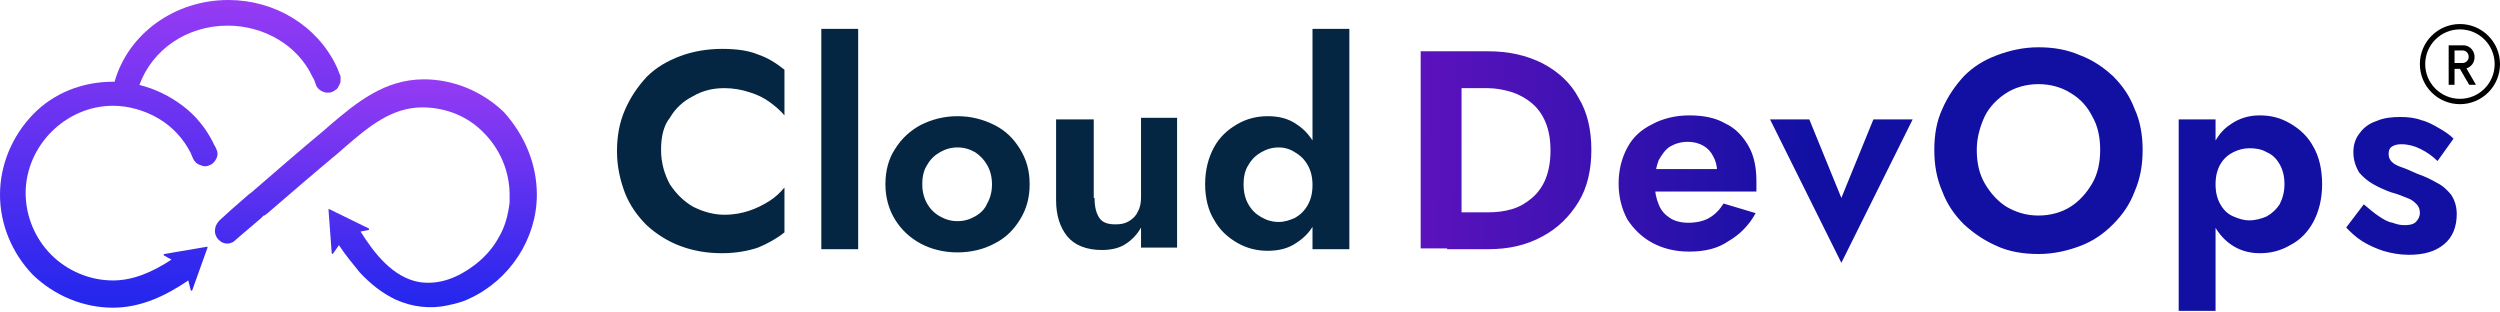
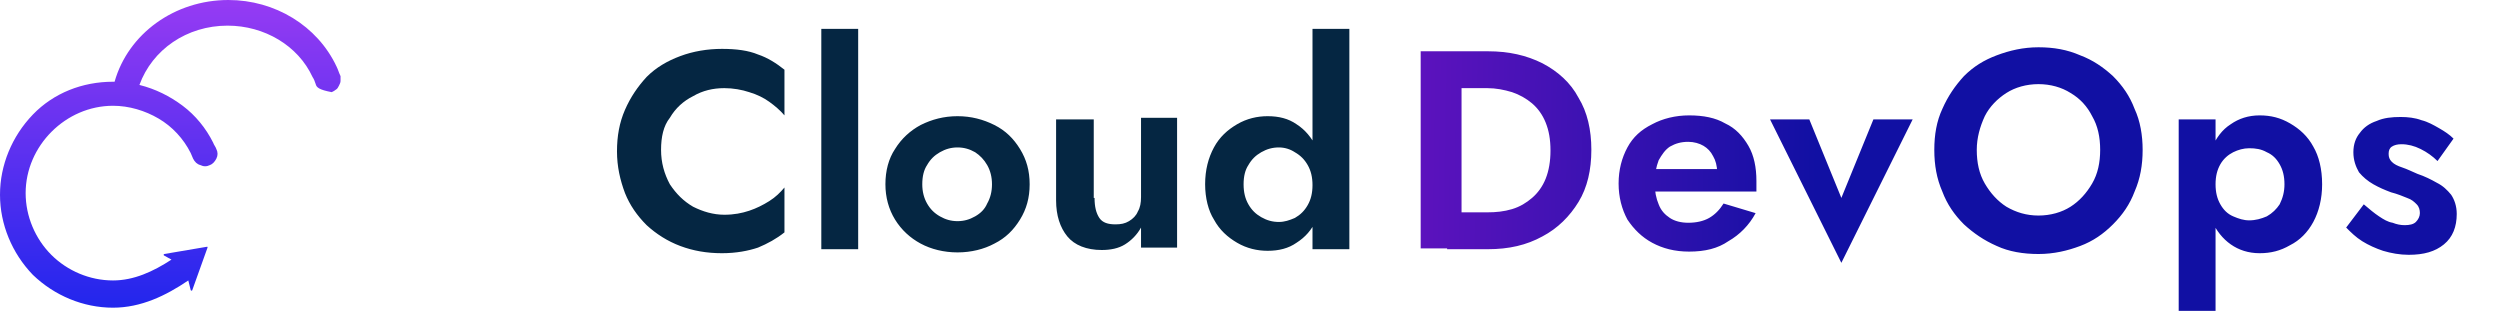
<svg xmlns="http://www.w3.org/2000/svg" width="312" height="39" viewBox="0 0 312 39" fill="none">
-   <path d="M66.999 24.3C66.999 29.8 63.599 35 58.499 37.3C57.699 37.7 56.799 37.9 55.899 38.1C53.699 38.6 51.399 38.3 49.399 37.4C47.699 36.6 46.199 35.4 44.899 34C43.999 32.9 43.099 31.8 42.299 30.6L41.599 31.6C41.599 31.7 41.399 31.7 41.399 31.6L40.999 26.2V26.1H41.099L45.999 28.5C46.099 28.5 46.099 28.7 45.999 28.7L44.999 28.9C46.699 31.6 48.999 34.6 52.299 35.2C54.899 35.6 57.199 34.6 59.199 33.1C60.399 32.2 61.499 31 62.199 29.7C62.999 28.4 63.399 26.9 63.599 25.3C63.599 25 63.599 24.7 63.599 24.3C63.599 21.4 62.399 18.6 60.399 16.6C58.399 14.5 55.599 13.4 52.699 13.4C48.899 13.4 45.999 15.8 42.999 18.4L42.199 19.1C39.199 21.6 36.299 24.1 33.399 26.6L32.999 26.9H32.899L32.499 27.3L30.499 29L29.099 30.2C28.899 30.3 28.599 30.4 28.399 30.4C28.099 30.4 27.699 30.3 27.499 30.1C27.199 29.9 26.999 29.6 26.899 29.3C26.799 29 26.799 28.7 26.899 28.3C26.999 28 27.199 27.7 27.399 27.5L28.499 26.5L28.599 26.4L30.999 24.3L31.399 24C34.399 21.4 37.399 18.8 40.399 16.3L41.199 15.6C44.499 12.8 47.999 9.9 52.899 9.9C56.599 9.9 60.199 11.4 62.899 14C65.499 16.9 66.999 20.5 66.999 24.3Z" fill="url(#paint0_linear_511_896)" />
-   <path d="M42.5 10.1C42.5 10.3 42.4 10.5 42.3 10.7C42.2 10.9 42.1 11.1 41.9 11.2C41.8 11.3 41.6 11.4 41.4 11.5C41 11.6 40.6 11.6 40.2 11.4C39.8 11.2 39.5 10.9 39.4 10.5C39.3 10.2 39.2 9.9 39 9.6C37.2 5.7 33 3.2 28.4 3.2C23.3 3.2 19 6.2 17.4 10.6C19.4 11.1 21.2 12 22.8 13.2C24.4 14.4 25.7 16 26.6 17.8C26.7 18.1 26.9 18.3 27 18.6C27.2 19 27.2 19.4 27 19.8C26.8 20.2 26.5 20.5 26.2 20.6C25.8 20.8 25.4 20.8 25 20.6C24.6 20.5 24.3 20.2 24.1 19.8C24 19.6 23.9 19.3 23.8 19.1C22.9 17.3 21.5 15.8 19.8 14.8C18.1 13.8 16.1 13.2 14.1 13.2C8.2 13.2 3.2 18.2 3.2 24.1C3.2 27 4.4 29.8 6.4 31.8C8.4 33.8 11.2 35 14.1 35C16.7 35 19.1 33.9 21.4 32.4L20.5 31.9C20.4 31.9 20.4 31.7 20.5 31.7L25.8 30.8H25.9V30.9L24 36.2C24 36.3 23.8 36.3 23.8 36.2L23.5 35C20.7 36.9 17.6 38.4 14.1 38.4C10.4 38.4 6.8 36.9 4.1 34.3C1.5 31.6 0 28 0 24.3C0 20.6 1.5 17 4.1 14.3C6.7 11.6 10.3 10.2 14.1 10.2H14.3C16 4.2 21.8 0 28.5 0C34.3 0 39.6 3.2 42 8.3C42.2 8.7 42.3 9.1 42.5 9.5C42.5 9.7 42.5 9.9 42.5 10.1Z" fill="url(#paint1_linear_511_896)" />
+   <path d="M42.5 10.1C42.5 10.3 42.4 10.5 42.3 10.7C42.2 10.9 42.1 11.1 41.9 11.2C41.8 11.3 41.6 11.4 41.4 11.5C39.8 11.2 39.5 10.9 39.4 10.5C39.3 10.2 39.2 9.9 39 9.6C37.2 5.7 33 3.2 28.4 3.2C23.3 3.2 19 6.2 17.4 10.6C19.4 11.1 21.2 12 22.8 13.2C24.4 14.4 25.7 16 26.6 17.8C26.7 18.1 26.9 18.3 27 18.6C27.2 19 27.2 19.4 27 19.8C26.8 20.2 26.5 20.5 26.2 20.6C25.8 20.8 25.4 20.8 25 20.6C24.6 20.5 24.3 20.2 24.1 19.8C24 19.6 23.9 19.3 23.8 19.1C22.9 17.3 21.5 15.8 19.8 14.8C18.1 13.8 16.1 13.2 14.1 13.2C8.2 13.2 3.2 18.2 3.2 24.1C3.2 27 4.4 29.8 6.4 31.8C8.4 33.8 11.2 35 14.1 35C16.7 35 19.1 33.9 21.4 32.4L20.5 31.9C20.4 31.9 20.4 31.7 20.5 31.7L25.8 30.8H25.9V30.9L24 36.2C24 36.3 23.8 36.3 23.8 36.2L23.5 35C20.7 36.9 17.6 38.4 14.1 38.4C10.4 38.4 6.8 36.9 4.1 34.3C1.5 31.6 0 28 0 24.3C0 20.6 1.5 17 4.1 14.3C6.7 11.6 10.3 10.2 14.1 10.2H14.3C16 4.2 21.8 0 28.5 0C34.3 0 39.6 3.2 42 8.3C42.2 8.7 42.3 9.1 42.5 9.5C42.5 9.7 42.5 9.9 42.5 10.1Z" fill="url(#paint1_linear_511_896)" />
  <path d="M82.5 18.7C82.5 20.3 82.9 21.7 83.6 23C84.4 24.2 85.3 25.1 86.5 25.8C87.7 26.4 89 26.8 90.4 26.8C91.6 26.8 92.6 26.6 93.5 26.3C94.4 26 95.2 25.6 96 25.1C96.8 24.6 97.4 24 97.9 23.4V29C96.9 29.8 95.8 30.4 94.6 30.9C93.4 31.3 91.9 31.6 90.1 31.6C88.2 31.6 86.5 31.3 84.9 30.7C83.3 30.1 81.9 29.2 80.7 28.1C79.5 26.9 78.6 25.6 78 24.1C77.4 22.5 77 20.8 77 18.9C77 17 77.3 15.3 78 13.7C78.7 12.1 79.6 10.8 80.7 9.6C81.9 8.4 83.3 7.6 84.9 7C86.5 6.4 88.3 6.1 90.1 6.1C91.9 6.1 93.4 6.3 94.6 6.8C95.8 7.2 96.9 7.9 97.9 8.7V14.4C97.4 13.8 96.7 13.2 96 12.7C95.3 12.2 94.5 11.8 93.5 11.5C92.6 11.2 91.5 11 90.4 11C89 11 87.7 11.3 86.5 12C85.3 12.6 84.3 13.5 83.6 14.7C82.8 15.7 82.5 17.1 82.5 18.7ZM102.5 3.6H107.1V31.1H102.5V3.6ZM110.5 23C110.5 21.3 110.9 19.8 111.7 18.6C112.5 17.3 113.6 16.3 114.9 15.6C116.3 14.9 117.8 14.5 119.5 14.5C121.2 14.5 122.7 14.9 124.1 15.6C125.5 16.3 126.5 17.3 127.3 18.6C128.1 19.9 128.5 21.3 128.5 23C128.5 24.7 128.1 26.1 127.3 27.4C126.5 28.7 125.5 29.7 124.1 30.4C122.8 31.1 121.2 31.5 119.5 31.5C117.8 31.5 116.2 31.1 114.9 30.4C113.6 29.7 112.5 28.7 111.7 27.4C110.9 26.1 110.5 24.6 110.5 23ZM115.1 23C115.1 23.9 115.3 24.7 115.7 25.4C116.1 26.1 116.6 26.6 117.3 27C118 27.4 118.7 27.6 119.5 27.6C120.3 27.6 121 27.4 121.7 27C122.4 26.6 122.9 26.1 123.2 25.4C123.6 24.7 123.8 23.9 123.8 23C123.8 22.1 123.6 21.3 123.2 20.6C122.8 19.9 122.3 19.4 121.7 19C121 18.6 120.3 18.4 119.5 18.4C118.7 18.4 118 18.6 117.3 19C116.6 19.4 116.1 19.9 115.7 20.6C115.3 21.2 115.1 22 115.1 23ZM136.6 24.7C136.6 25.8 136.8 26.6 137.2 27.2C137.6 27.8 138.3 28 139.2 28C139.9 28 140.4 27.9 140.9 27.6C141.4 27.3 141.8 26.9 142 26.4C142.3 25.9 142.4 25.3 142.4 24.6V14.7H146.9V30.9H142.4V28.4C141.9 29.3 141.2 30 140.4 30.5C139.6 31 138.6 31.2 137.5 31.2C135.6 31.2 134.1 30.6 133.2 29.5C132.3 28.4 131.8 26.9 131.8 25V14.9H136.5V24.7H136.6ZM163.8 3.6H168.4V31.1H163.8V3.6ZM150.4 23C150.4 21.2 150.8 19.7 151.5 18.4C152.2 17.1 153.2 16.2 154.4 15.5C155.6 14.8 156.9 14.5 158.2 14.5C159.6 14.5 160.8 14.8 161.8 15.5C162.9 16.2 163.7 17.2 164.3 18.4C164.9 19.6 165.2 21.1 165.2 22.9C165.2 24.6 164.9 26.1 164.3 27.4C163.7 28.7 162.9 29.6 161.8 30.3C160.8 31 159.6 31.3 158.2 31.3C156.9 31.3 155.6 31 154.4 30.3C153.2 29.6 152.2 28.7 151.5 27.4C150.8 26.3 150.4 24.7 150.4 23ZM155.2 23C155.2 24 155.4 24.8 155.8 25.5C156.2 26.2 156.7 26.7 157.4 27.1C158.1 27.5 158.8 27.7 159.6 27.7C160.3 27.7 160.9 27.5 161.6 27.2C162.3 26.8 162.8 26.3 163.2 25.6C163.6 24.9 163.8 24.1 163.8 23.1C163.8 22.1 163.6 21.3 163.2 20.6C162.8 19.9 162.3 19.4 161.6 19C161 18.6 160.3 18.4 159.6 18.4C158.8 18.4 158.1 18.6 157.4 19C156.7 19.4 156.2 19.9 155.8 20.6C155.4 21.2 155.2 22 155.2 23Z" fill="#052642" />
  <path d="M177.301 6.4H182.401V31H177.301V6.4ZM185.701 31.1H180.601V26.5H185.601C186.701 26.5 187.701 26.4 188.701 26.1C189.701 25.8 190.501 25.3 191.201 24.7C191.901 24.1 192.501 23.3 192.901 22.3C193.301 21.3 193.501 20.1 193.501 18.8C193.501 17.4 193.301 16.3 192.901 15.3C192.501 14.3 191.901 13.5 191.201 12.9C190.501 12.3 189.601 11.8 188.701 11.5C187.701 11.2 186.701 11 185.601 11H180.601V6.4H185.701C188.301 6.4 190.501 6.9 192.501 7.9C194.401 8.9 196.001 10.3 197.001 12.2C198.101 14 198.601 16.2 198.601 18.7C198.601 21.2 198.101 23.4 197.001 25.2C195.901 27 194.401 28.5 192.501 29.5C190.501 30.6 188.301 31.1 185.701 31.1ZM210.801 31.4C209.001 31.4 207.501 31 206.201 30.3C204.901 29.6 203.901 28.6 203.101 27.4C202.401 26.1 202.001 24.6 202.001 22.9C202.001 21.2 202.401 19.7 203.101 18.4C203.801 17.1 204.801 16.2 206.201 15.5C207.501 14.8 209.101 14.4 210.801 14.4C212.601 14.4 214.101 14.7 215.301 15.4C216.601 16 217.501 17 218.201 18.2C218.901 19.4 219.201 20.9 219.201 22.6C219.201 22.8 219.201 23 219.201 23.3C219.201 23.5 219.201 23.7 219.201 23.9H204.701V21.1H215.201L214.001 22.7C214.101 22.6 214.201 22.4 214.201 22.1C214.301 21.8 214.301 21.6 214.301 21.5C214.301 20.7 214.101 20 213.801 19.5C213.501 18.9 213.101 18.5 212.601 18.2C212.101 17.9 211.401 17.7 210.701 17.7C209.801 17.7 209.101 17.9 208.401 18.3C207.801 18.7 207.401 19.3 207.001 20C206.701 20.8 206.501 21.7 206.501 22.8C206.501 23.9 206.701 24.8 207.001 25.5C207.301 26.3 207.801 26.8 208.401 27.2C209.001 27.6 209.801 27.8 210.701 27.8C211.701 27.8 212.601 27.6 213.301 27.2C214.001 26.8 214.601 26.2 215.101 25.4L219.101 26.6C218.301 28.1 217.101 29.3 215.701 30.1C214.401 31 212.801 31.4 210.801 31.4ZM220.901 14.9H225.801L229.801 24.7L233.801 14.9H238.701L229.801 32.8L220.901 14.9ZM246.701 18.7C246.701 20.3 247.001 21.7 247.701 22.9C248.401 24.1 249.301 25.1 250.401 25.8C251.601 26.5 252.901 26.9 254.401 26.9C255.901 26.9 257.301 26.5 258.401 25.8C259.501 25.1 260.401 24.1 261.101 22.9C261.801 21.7 262.101 20.3 262.101 18.7C262.101 17.1 261.801 15.7 261.101 14.5C260.501 13.3 259.601 12.3 258.401 11.6C257.301 10.9 255.901 10.5 254.401 10.5C252.901 10.5 251.501 10.9 250.401 11.6C249.301 12.3 248.301 13.3 247.701 14.5C247.101 15.8 246.701 17.2 246.701 18.7ZM241.401 18.7C241.401 16.8 241.701 15.1 242.401 13.6C243.101 12 244.001 10.7 245.101 9.5C246.301 8.3 247.601 7.5 249.201 6.9C250.801 6.3 252.501 5.9 254.401 5.9C256.301 5.9 258.001 6.2 259.601 6.9C261.201 7.5 262.501 8.4 263.701 9.5C264.901 10.7 265.801 12 266.401 13.6C267.101 15.1 267.401 16.9 267.401 18.7C267.401 20.6 267.101 22.3 266.401 23.9C265.801 25.5 264.901 26.8 263.701 28C262.501 29.2 261.201 30.1 259.601 30.7C258.001 31.3 256.301 31.7 254.401 31.7C252.501 31.7 250.701 31.4 249.201 30.7C247.601 30 246.301 29.1 245.101 28C243.901 26.8 243.001 25.5 242.401 23.9C241.701 22.3 241.401 20.6 241.401 18.7ZM276.501 38.8H271.901V14.9H276.501V38.8ZM289.801 23C289.801 24.8 289.401 26.4 288.701 27.7C288.001 29 287.001 30 285.801 30.6C284.601 31.3 283.401 31.6 282.001 31.6C280.601 31.6 279.401 31.2 278.401 30.5C277.401 29.8 276.601 28.8 276.001 27.5C275.501 26.2 275.201 24.7 275.201 23C275.201 21.2 275.501 19.7 276.001 18.5C276.601 17.2 277.301 16.2 278.401 15.5C279.401 14.8 280.601 14.4 282.001 14.4C283.401 14.4 284.601 14.7 285.801 15.4C287.001 16.1 288.001 17 288.701 18.3C289.401 19.5 289.801 21.1 289.801 23ZM285.101 23C285.101 22 284.901 21.2 284.501 20.5C284.101 19.8 283.601 19.3 282.901 19C282.201 18.6 281.501 18.5 280.701 18.5C280.001 18.5 279.301 18.7 278.701 19C278.101 19.3 277.501 19.8 277.101 20.5C276.701 21.2 276.501 22 276.501 23C276.501 24 276.701 24.8 277.101 25.5C277.501 26.2 278.001 26.7 278.701 27C279.401 27.3 280.001 27.5 280.701 27.5C281.501 27.5 282.201 27.3 282.901 27C283.601 26.6 284.101 26.1 284.501 25.5C284.901 24.7 285.101 23.9 285.101 23ZM295.001 25.5C295.701 26.1 296.301 26.6 296.901 27C297.501 27.4 298.001 27.7 298.601 27.8C299.101 28 299.601 28.1 300.101 28.1C300.701 28.1 301.201 28 301.501 27.7C301.801 27.4 302.001 27 302.001 26.6C302.001 26.2 301.901 25.8 301.601 25.5C301.301 25.2 301.001 24.9 300.401 24.7C299.901 24.5 299.201 24.2 298.401 24C297.601 23.7 296.901 23.4 296.201 23C295.501 22.6 294.901 22.1 294.401 21.5C294.001 20.8 293.701 20 293.701 19C293.701 18 294.001 17.2 294.501 16.6C295.001 15.9 295.701 15.4 296.601 15.1C297.501 14.7 298.501 14.6 299.601 14.6C300.501 14.6 301.401 14.7 302.201 15C303.001 15.2 303.701 15.6 304.401 16C305.101 16.4 305.701 16.8 306.201 17.3L304.201 20.1C303.601 19.5 302.901 19 302.101 18.6C301.301 18.2 300.501 18 299.701 18C299.201 18 298.801 18.1 298.501 18.3C298.201 18.5 298.101 18.8 298.101 19.2C298.101 19.6 298.201 19.9 298.501 20.2C298.801 20.5 299.201 20.7 299.801 20.9C300.401 21.1 301.001 21.4 301.701 21.7C302.601 22 303.401 22.4 304.101 22.8C304.901 23.2 305.401 23.7 305.901 24.3C306.301 24.9 306.601 25.7 306.601 26.7C306.601 28.3 306.101 29.6 305.001 30.5C303.901 31.4 302.501 31.8 300.601 31.8C299.501 31.8 298.401 31.6 297.401 31.3C296.501 31 295.601 30.6 294.801 30.1C294.001 29.6 293.401 29 292.801 28.4L295.001 25.5Z" fill="url(#paint2_linear_511_896)" />
-   <path d="M305.594 10.586V5.656H307.407C307.675 5.656 307.915 5.722 308.129 5.853C308.343 5.985 308.512 6.162 308.636 6.385C308.763 6.606 308.826 6.852 308.826 7.125C308.826 7.355 308.783 7.565 308.696 7.755C308.612 7.945 308.492 8.107 308.337 8.241C308.184 8.375 308.009 8.471 307.812 8.53L309.002 10.586H308.154L306.999 8.597H306.326V10.586H305.594ZM306.326 7.864H307.33C307.471 7.864 307.599 7.829 307.714 7.758C307.831 7.688 307.924 7.594 307.992 7.477C308.06 7.359 308.094 7.227 308.094 7.079C308.094 6.931 308.06 6.798 307.992 6.681C307.924 6.561 307.831 6.467 307.714 6.399C307.599 6.329 307.471 6.294 307.33 6.294H306.326V7.864Z" fill="black" />
-   <circle cx="307" cy="8" r="4.667" stroke="black" stroke-width="0.667" />
  <defs>
    <linearGradient id="paint0_linear_511_896" x1="46.912" y1="9.9" x2="46.912" y2="38.341" gradientUnits="userSpaceOnUse">
      <stop stop-color="#963BF3" />
      <stop offset="1" stop-color="#2226ED" />
    </linearGradient>
    <linearGradient id="paint1_linear_511_896" x1="21.25" y1="0" x2="21.25" y2="38.4" gradientUnits="userSpaceOnUse">
      <stop stop-color="#963BF3" />
      <stop offset="1" stop-color="#2226ED" />
    </linearGradient>
    <linearGradient id="paint2_linear_511_896" x1="310.848" y1="23.096" x2="168.05" y2="20.893" gradientUnits="userSpaceOnUse">
      <stop offset="0.589" stop-color="#1110A3" />
      <stop offset="1" stop-color="#6A13C2" />
    </linearGradient>
  </defs>
</svg>